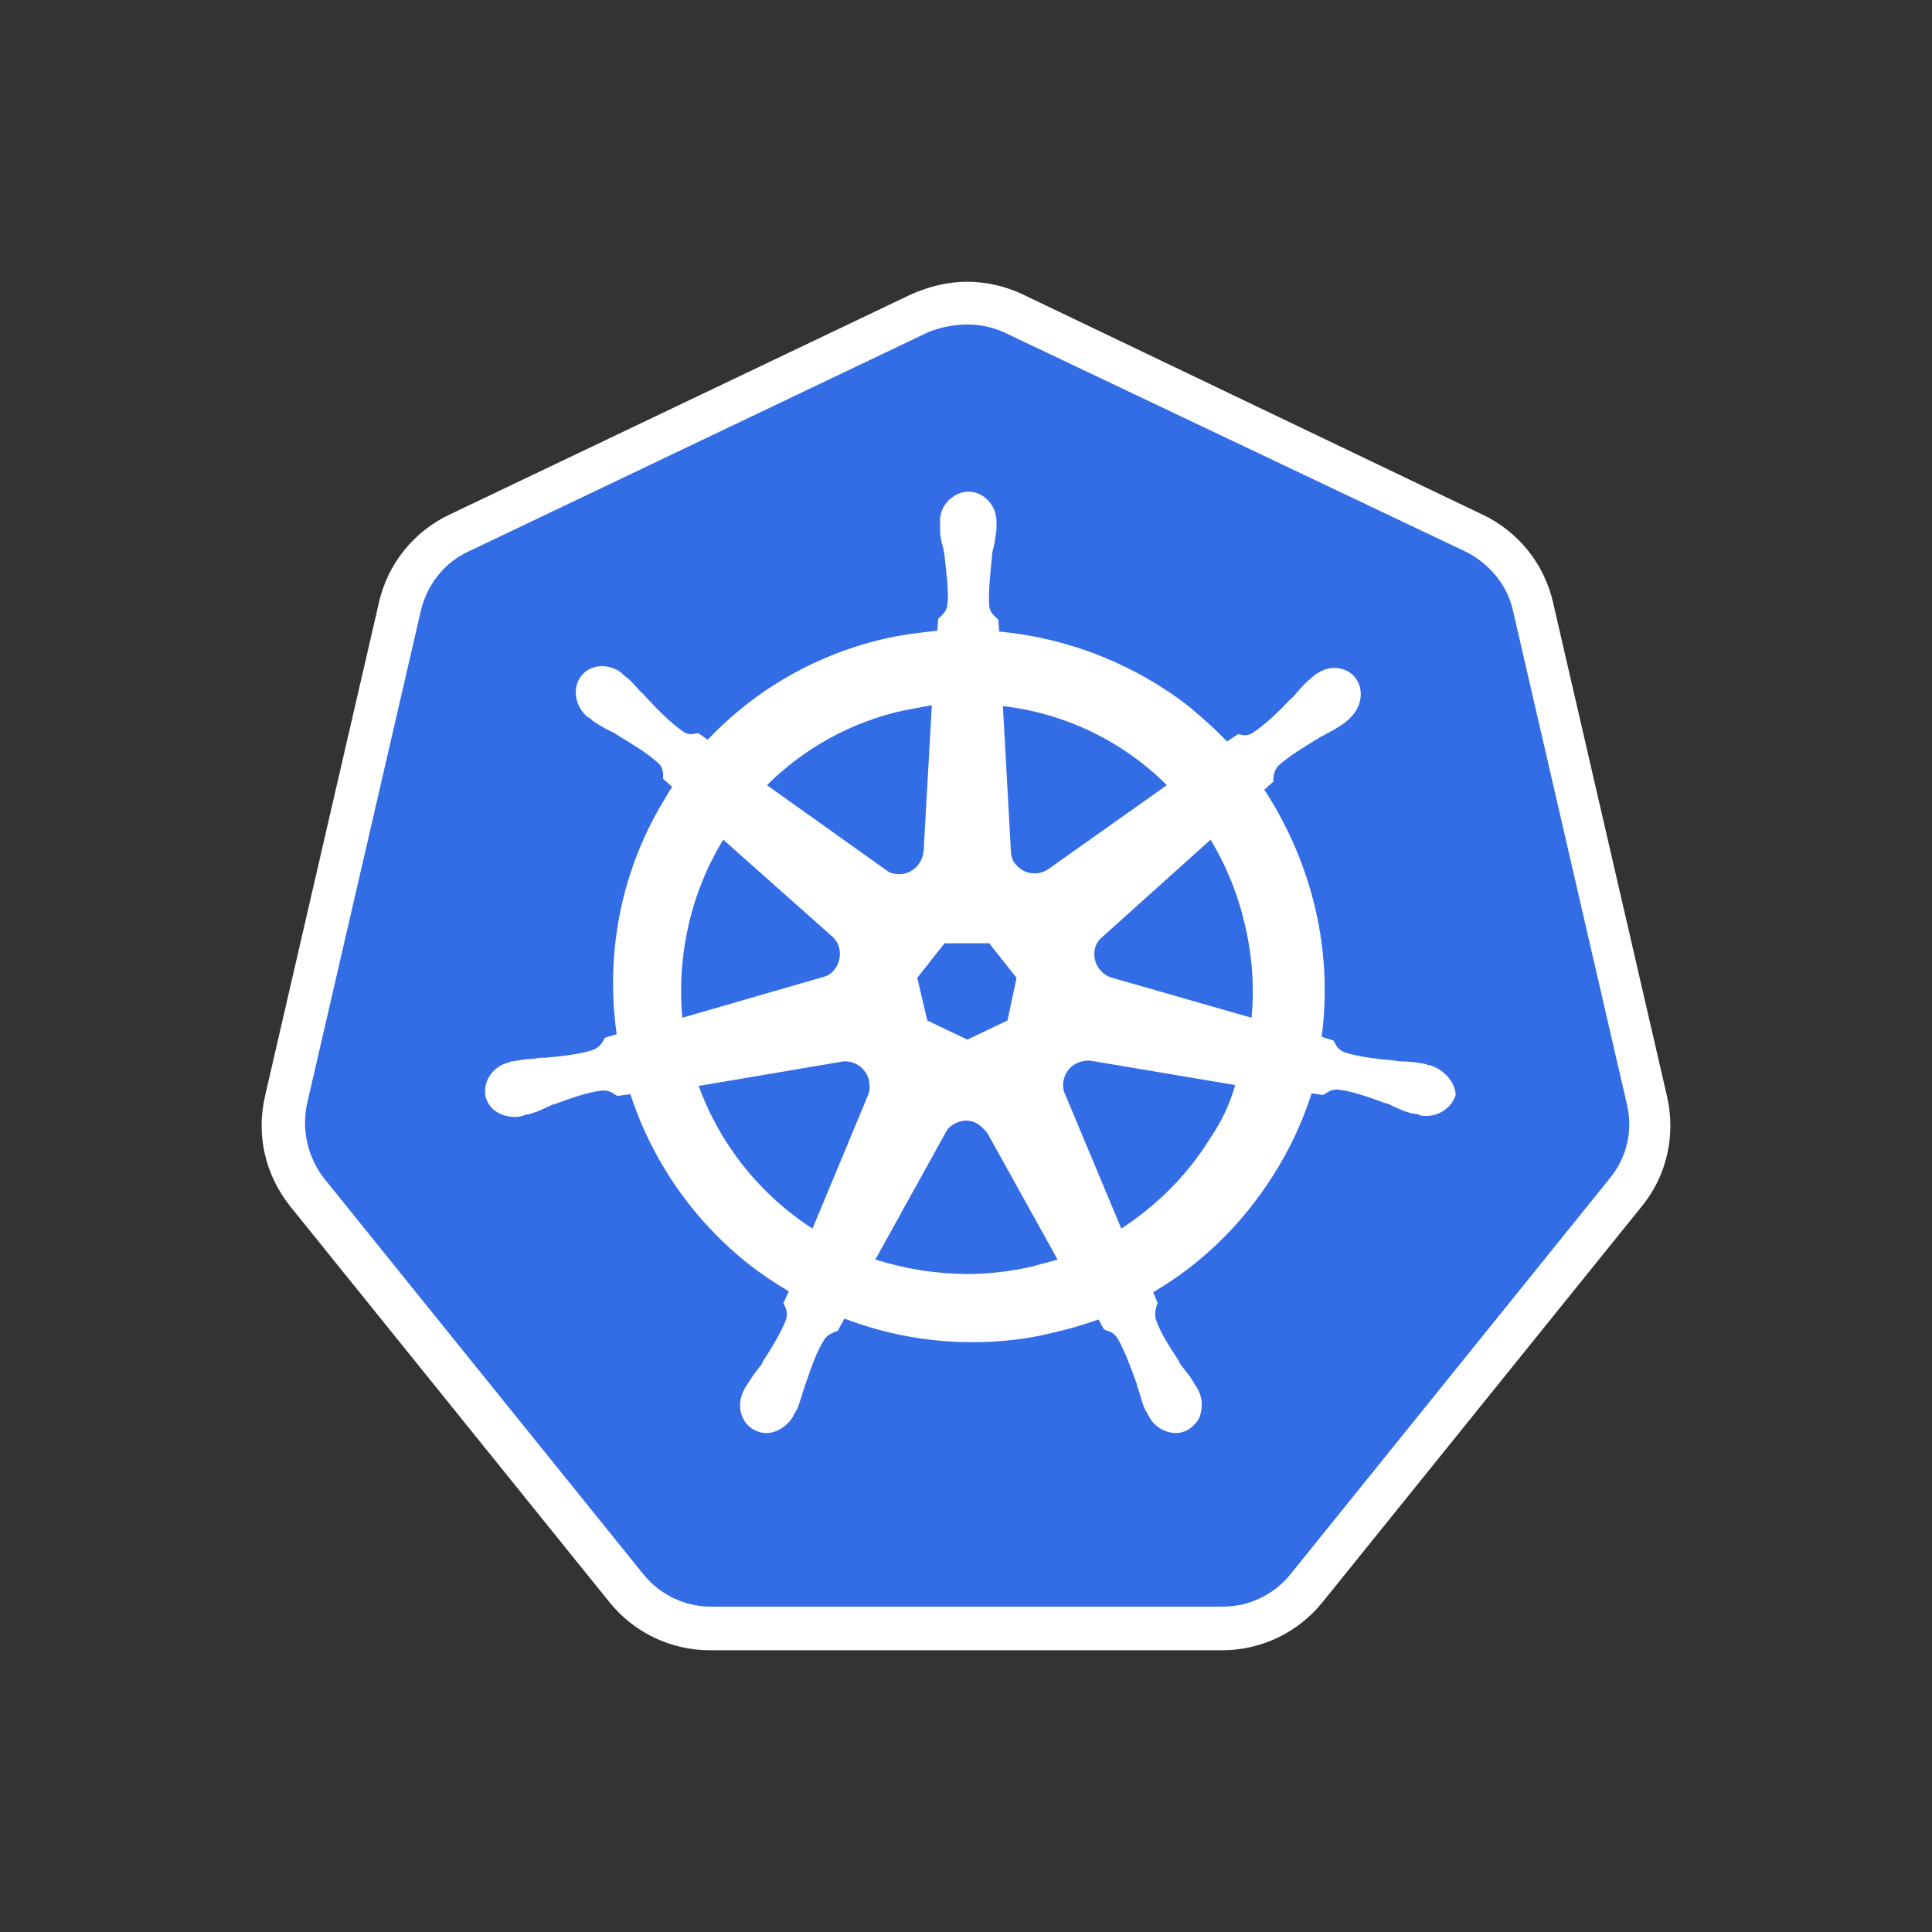
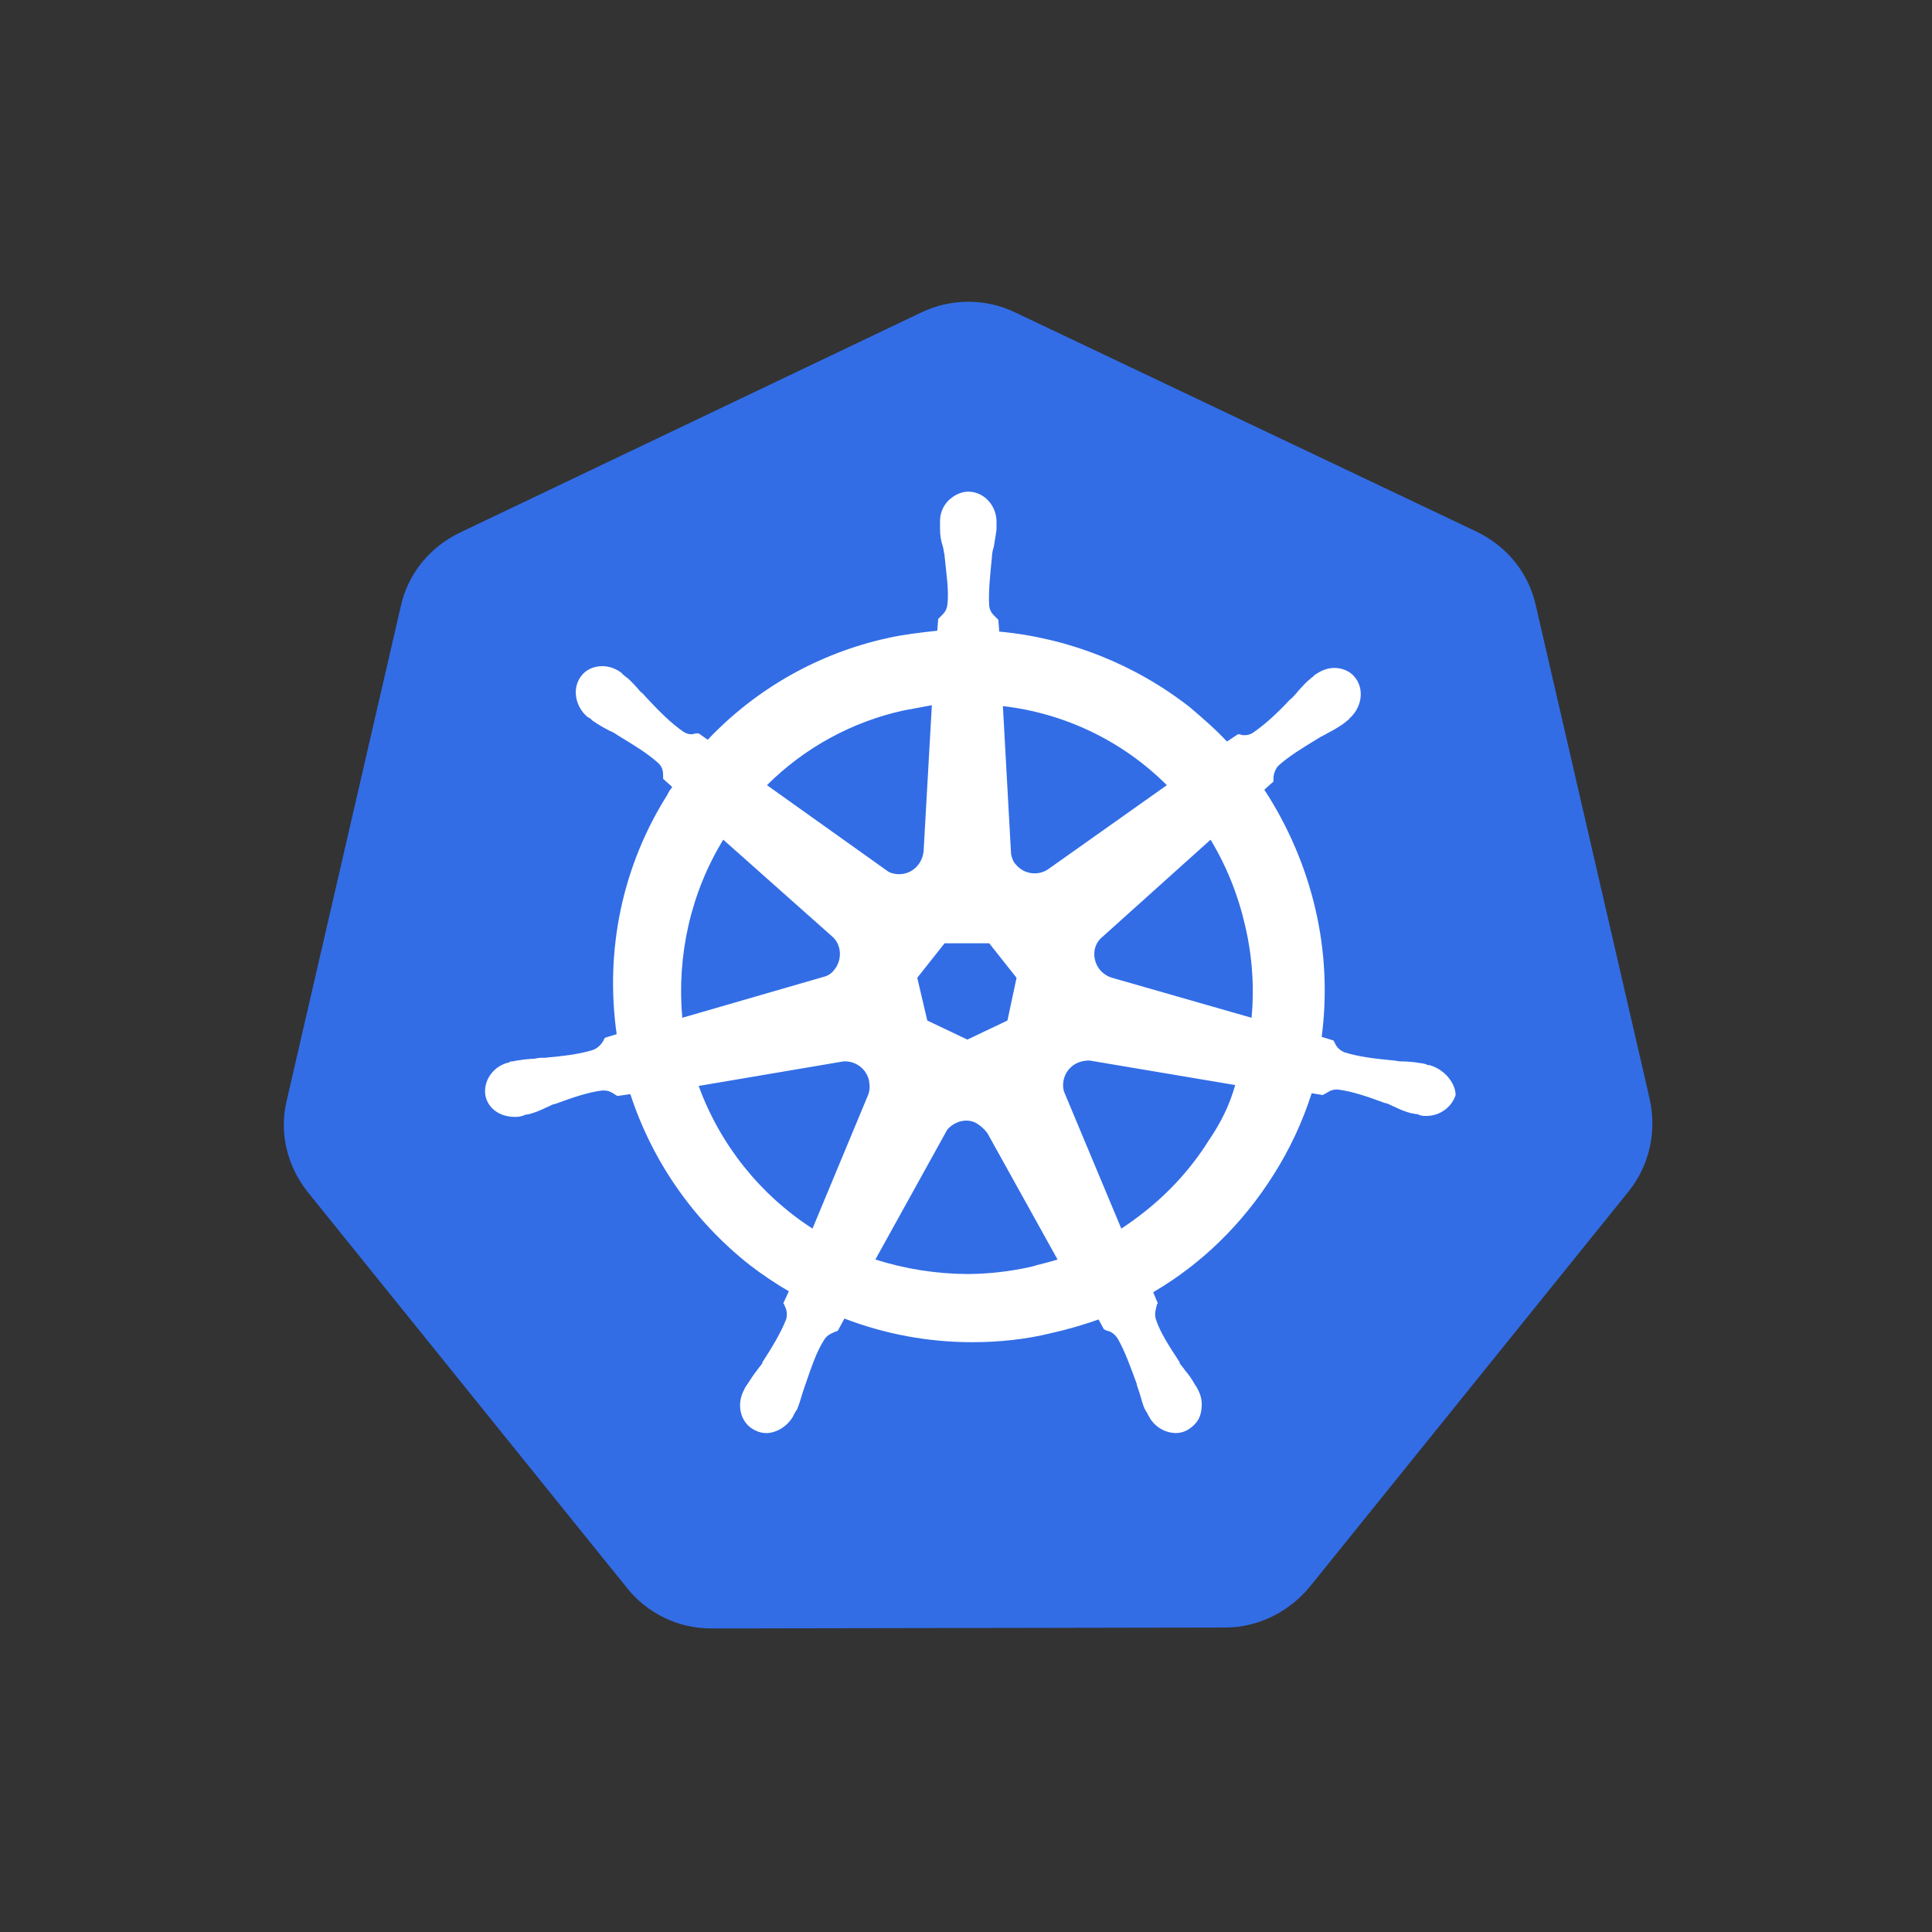
<svg xmlns="http://www.w3.org/2000/svg" width="96" height="96" viewBox="0 0 96 96" fill="none">
  <rect x="0" y="0" width="96" height="96" fill="#333333" stroke="none" />
  <g clip-path="url(#clip0_4065_23348)">
    <path d="M35.349 80.916C34.539 80.918 33.739 80.737 33.01 80.385C32.28 80.033 31.641 79.52 31.14 78.885L15.299 59.243C14.258 57.934 13.851 56.263 14.258 54.638L19.916 30.12C20.277 28.494 21.364 27.185 22.858 26.462L45.76 15.535C46.493 15.179 47.298 14.994 48.114 14.994C48.929 14.994 49.734 15.179 50.467 15.535L73.37 26.417C74.863 27.14 75.95 28.449 76.311 30.075L81.969 54.593C82.332 56.218 81.969 57.889 80.928 59.198L65.087 78.84C64.046 80.104 62.507 80.871 60.877 80.871L35.35 80.917L35.349 80.916Z" fill="#326DE6" />
-     <path d="M48.068 16.122C48.709 16.122 49.342 16.261 49.924 16.529L72.826 27.41C74.003 27.997 74.908 29.081 75.18 30.346L80.837 54.863C80.994 55.505 80.998 56.173 80.848 56.816C80.699 57.459 80.401 58.059 79.977 58.566L64.136 78.207C63.73 78.717 63.214 79.127 62.626 79.409C62.038 79.691 61.394 79.835 60.741 79.833H35.349C34.697 79.835 34.053 79.691 33.465 79.409C32.877 79.127 32.361 78.717 31.955 78.207L16.113 58.566C15.709 58.048 15.423 57.448 15.274 56.809C15.126 56.17 15.118 55.506 15.253 54.863L20.911 30.346C21.228 29.036 22.088 27.952 23.265 27.41L46.167 16.484C46.774 16.251 47.418 16.129 48.068 16.123L48.068 16.122ZM48.068 14C47.117 14 46.167 14.226 45.261 14.632L22.359 25.559C21.475 25.973 20.698 26.582 20.086 27.341C19.474 28.1 19.044 28.989 18.829 29.939L13.171 54.457C12.719 56.398 13.171 58.385 14.439 59.966L30.28 79.607C30.883 80.358 31.647 80.963 32.517 81.378C33.387 81.792 34.34 82.005 35.304 82H60.696C61.66 82.005 62.613 81.792 63.483 81.378C64.353 80.963 65.118 80.358 65.72 79.607L81.561 59.965C82.829 58.43 83.281 56.398 82.829 54.457L77.171 29.939C76.956 28.989 76.526 28.1 75.914 27.341C75.302 26.582 74.525 25.973 73.641 25.559L50.829 14.632C49.966 14.221 49.023 14.005 48.068 14Z" fill="white" />
    <path d="M71.016 52.922H70.97C70.925 52.922 70.88 52.922 70.88 52.876C70.789 52.876 70.699 52.831 70.608 52.831C70.324 52.781 70.037 52.751 69.748 52.741C69.596 52.746 69.444 52.731 69.295 52.695H69.25C68.3 52.605 67.53 52.515 66.806 52.289C66.489 52.154 66.399 51.973 66.308 51.792C66.308 51.747 66.263 51.747 66.263 51.702L65.674 51.521C65.952 49.398 65.845 47.241 65.358 45.155C64.864 43.051 64.006 41.05 62.823 39.24L63.276 38.834V38.743C63.267 38.498 63.347 38.257 63.502 38.066C64.045 37.569 64.724 37.163 65.539 36.666C65.675 36.575 65.81 36.531 65.946 36.44C66.212 36.307 66.469 36.156 66.716 35.989C66.761 35.944 66.851 35.898 66.942 35.808C66.987 35.763 67.033 35.763 67.033 35.718C67.666 35.176 67.802 34.273 67.35 33.686C67.123 33.37 66.716 33.189 66.308 33.189C65.947 33.189 65.63 33.325 65.313 33.55L65.222 33.641C65.131 33.686 65.086 33.776 64.996 33.822C64.787 34.021 64.591 34.232 64.407 34.454C64.317 34.544 64.226 34.68 64.091 34.77C63.457 35.447 62.868 35.989 62.28 36.395C62.161 36.48 62.019 36.527 61.873 36.531C61.78 36.538 61.687 36.523 61.601 36.486H61.51L60.967 36.847C60.379 36.215 59.745 35.673 59.111 35.131C56.383 33.004 53.1 31.703 49.652 31.383L49.606 30.796L49.516 30.706C49.38 30.57 49.199 30.435 49.153 30.119C49.108 29.396 49.199 28.584 49.289 27.681V27.636C49.298 27.481 49.328 27.329 49.38 27.184C49.425 26.913 49.471 26.642 49.516 26.326V25.92C49.516 25.108 48.882 24.43 48.113 24.43C47.75 24.43 47.389 24.611 47.117 24.882C46.983 25.019 46.878 25.181 46.808 25.36C46.738 25.538 46.704 25.729 46.71 25.92V26.282C46.707 26.573 46.753 26.863 46.845 27.14C46.89 27.275 46.89 27.41 46.936 27.591V27.636C47.026 28.539 47.162 29.352 47.072 30.075C47.026 30.391 46.845 30.526 46.71 30.662L46.619 30.752L46.573 31.339C45.759 31.43 44.944 31.519 44.129 31.7C40.7 32.448 37.577 34.211 35.168 36.757L34.715 36.441H34.624C34.533 36.441 34.443 36.486 34.353 36.486C34.206 36.483 34.064 36.436 33.945 36.351C33.357 35.945 32.768 35.358 32.135 34.68C32.044 34.59 31.954 34.455 31.818 34.364C31.634 34.142 31.438 33.931 31.229 33.732C31.184 33.687 31.094 33.642 31.003 33.551C30.958 33.506 30.913 33.506 30.913 33.461C30.632 33.23 30.281 33.103 29.918 33.1C29.51 33.1 29.103 33.28 28.877 33.596C28.424 34.183 28.56 35.086 29.194 35.628C29.239 35.628 29.239 35.674 29.284 35.674C29.375 35.719 29.42 35.809 29.511 35.854C29.757 36.021 30.014 36.172 30.28 36.306C30.425 36.363 30.562 36.439 30.688 36.532C31.502 37.028 32.181 37.434 32.724 37.931C32.951 38.157 32.951 38.383 32.951 38.608V38.699L33.403 39.106C33.312 39.241 33.222 39.331 33.177 39.467C30.914 43.034 30.054 47.233 30.642 51.387L30.054 51.568C30.054 51.613 30.009 51.613 30.009 51.658C29.905 51.876 29.729 52.051 29.511 52.155C28.832 52.381 28.017 52.471 27.067 52.561H27.021C26.869 52.554 26.716 52.569 26.568 52.606C26.28 52.617 25.992 52.647 25.708 52.697C25.618 52.697 25.527 52.742 25.437 52.742C25.412 52.739 25.387 52.742 25.364 52.75C25.34 52.757 25.319 52.77 25.301 52.788C24.486 52.968 23.988 53.736 24.124 54.458C24.26 55.09 24.848 55.497 25.572 55.497C25.695 55.504 25.818 55.489 25.935 55.451C25.98 55.451 26.025 55.451 26.025 55.406C26.116 55.406 26.206 55.361 26.297 55.361C26.578 55.283 26.851 55.177 27.111 55.044C27.247 54.999 27.383 54.908 27.519 54.863H27.564C28.424 54.547 29.193 54.276 29.918 54.186H30.008C30.28 54.186 30.461 54.321 30.597 54.412C30.642 54.412 30.642 54.457 30.688 54.457L31.321 54.366C32.415 57.718 34.478 60.671 37.251 62.855C37.871 63.333 38.521 63.77 39.197 64.164L38.925 64.751C38.925 64.796 38.971 64.796 38.971 64.842C39.061 65.022 39.151 65.248 39.061 65.564C38.79 66.242 38.383 66.919 37.885 67.686V67.731C37.794 67.867 37.704 67.957 37.613 68.093C37.432 68.318 37.296 68.544 37.115 68.815C37.06 68.884 37.014 68.96 36.979 69.041C36.975 69.075 36.959 69.107 36.934 69.132C36.572 69.899 36.843 70.757 37.523 71.073C37.69 71.16 37.877 71.207 38.066 71.209C38.609 71.209 39.152 70.847 39.423 70.35C39.428 70.316 39.444 70.284 39.469 70.26C39.504 70.179 39.549 70.103 39.604 70.034C39.74 69.718 39.786 69.492 39.876 69.221L40.012 68.815C40.329 67.912 40.555 67.19 40.962 66.558C41.143 66.287 41.37 66.242 41.551 66.151C41.596 66.151 41.596 66.151 41.641 66.106L41.959 65.519C43.981 66.294 46.129 66.692 48.295 66.693C49.607 66.693 50.966 66.558 52.233 66.242C53.031 66.064 53.816 65.837 54.587 65.564L54.858 66.061C54.903 66.061 54.903 66.061 54.949 66.106C55.175 66.151 55.356 66.242 55.537 66.512C55.899 67.144 56.17 67.912 56.487 68.77V68.815L56.623 69.221C56.714 69.492 56.759 69.763 56.895 70.034C56.94 70.125 56.985 70.17 57.03 70.26C57.035 70.294 57.051 70.326 57.076 70.35C57.201 70.604 57.394 70.819 57.633 70.97C57.872 71.122 58.149 71.204 58.433 71.208C58.622 71.206 58.808 71.16 58.976 71.073C59.293 70.892 59.564 70.621 59.655 70.26C59.746 69.899 59.746 69.492 59.564 69.131C59.564 69.086 59.519 69.086 59.519 69.041C59.484 68.96 59.438 68.884 59.383 68.815C59.243 68.557 59.077 68.315 58.885 68.092C58.795 67.957 58.704 67.867 58.614 67.731V67.686C58.115 66.918 57.663 66.241 57.437 65.564C57.346 65.248 57.437 65.067 57.482 64.841C57.482 64.796 57.527 64.796 57.527 64.751L57.301 64.209C59.7 62.809 61.736 60.822 63.276 58.384C64.081 57.117 64.72 55.751 65.176 54.321L65.719 54.411C65.765 54.411 65.765 54.366 65.81 54.366C65.991 54.275 66.127 54.14 66.399 54.14H66.49C67.214 54.231 67.983 54.501 68.843 54.818H68.888C69.024 54.863 69.16 54.953 69.296 54.998C69.556 55.13 69.829 55.236 70.111 55.314C70.201 55.314 70.291 55.359 70.382 55.359C70.407 55.356 70.432 55.359 70.455 55.367C70.478 55.374 70.5 55.387 70.518 55.404C70.635 55.442 70.757 55.457 70.88 55.45C71.559 55.45 72.147 54.998 72.328 54.411C72.328 53.869 71.83 53.147 71.016 52.921L71.016 52.922ZM50.059 50.709L48.068 51.657L46.076 50.709L45.578 48.587L46.936 46.871H49.154L50.512 48.587L50.06 50.709L50.059 50.709ZM61.873 46.013C62.224 47.506 62.331 49.046 62.19 50.573L55.264 48.587C54.963 48.501 54.706 48.304 54.547 48.035C54.387 47.766 54.336 47.447 54.404 47.142C54.449 46.955 54.543 46.784 54.676 46.645L60.153 41.724C60.953 43.053 61.533 44.501 61.873 46.013L61.873 46.013ZM57.98 39.015L52.051 43.214C51.8 43.371 51.499 43.43 51.207 43.38C50.915 43.331 50.651 43.175 50.467 42.943C50.331 42.808 50.286 42.627 50.24 42.447L49.833 35.086C52.916 35.441 55.787 36.825 57.98 39.015L57.98 39.015ZM44.854 35.312C45.352 35.221 45.805 35.131 46.303 35.041L45.895 42.265C45.85 42.897 45.352 43.439 44.673 43.439C44.492 43.439 44.266 43.394 44.13 43.304L38.11 39.015C39.961 37.168 42.3 35.883 44.854 35.312L44.854 35.312ZM35.938 41.723L41.324 46.51C41.822 46.916 41.867 47.684 41.46 48.18C41.33 48.364 41.136 48.493 40.916 48.542L33.901 50.573C33.629 47.503 34.308 44.388 35.938 41.723ZM34.715 53.96L41.912 52.74C42.202 52.722 42.489 52.808 42.721 52.982C42.953 53.155 43.116 53.406 43.18 53.689C43.225 53.959 43.225 54.185 43.134 54.411L40.373 61.048C37.764 59.363 35.777 56.874 34.716 53.959L34.715 53.96ZM51.236 62.945C50.196 63.179 49.134 63.3 48.068 63.306C46.516 63.297 44.975 63.054 43.497 62.584L47.072 56.127C47.434 55.721 48.023 55.54 48.52 55.811C48.732 55.94 48.916 56.109 49.064 56.307L52.549 62.584C52.141 62.719 51.689 62.81 51.236 62.945L51.236 62.945ZM60.062 56.669C58.931 58.475 57.437 59.92 55.717 61.049L52.866 54.231C52.794 53.96 52.817 53.673 52.933 53.418C53.048 53.163 53.248 52.956 53.499 52.831C53.698 52.739 53.914 52.692 54.133 52.696L61.375 53.915C61.103 54.908 60.65 55.811 60.062 56.669V56.669Z" fill="white" />
  </g>
  <defs>
    <clipPath id="clip0_4065_23348">
      <rect width="70" height="68" fill="white" transform="translate(13 14)" />
    </clipPath>
  </defs>
</svg>